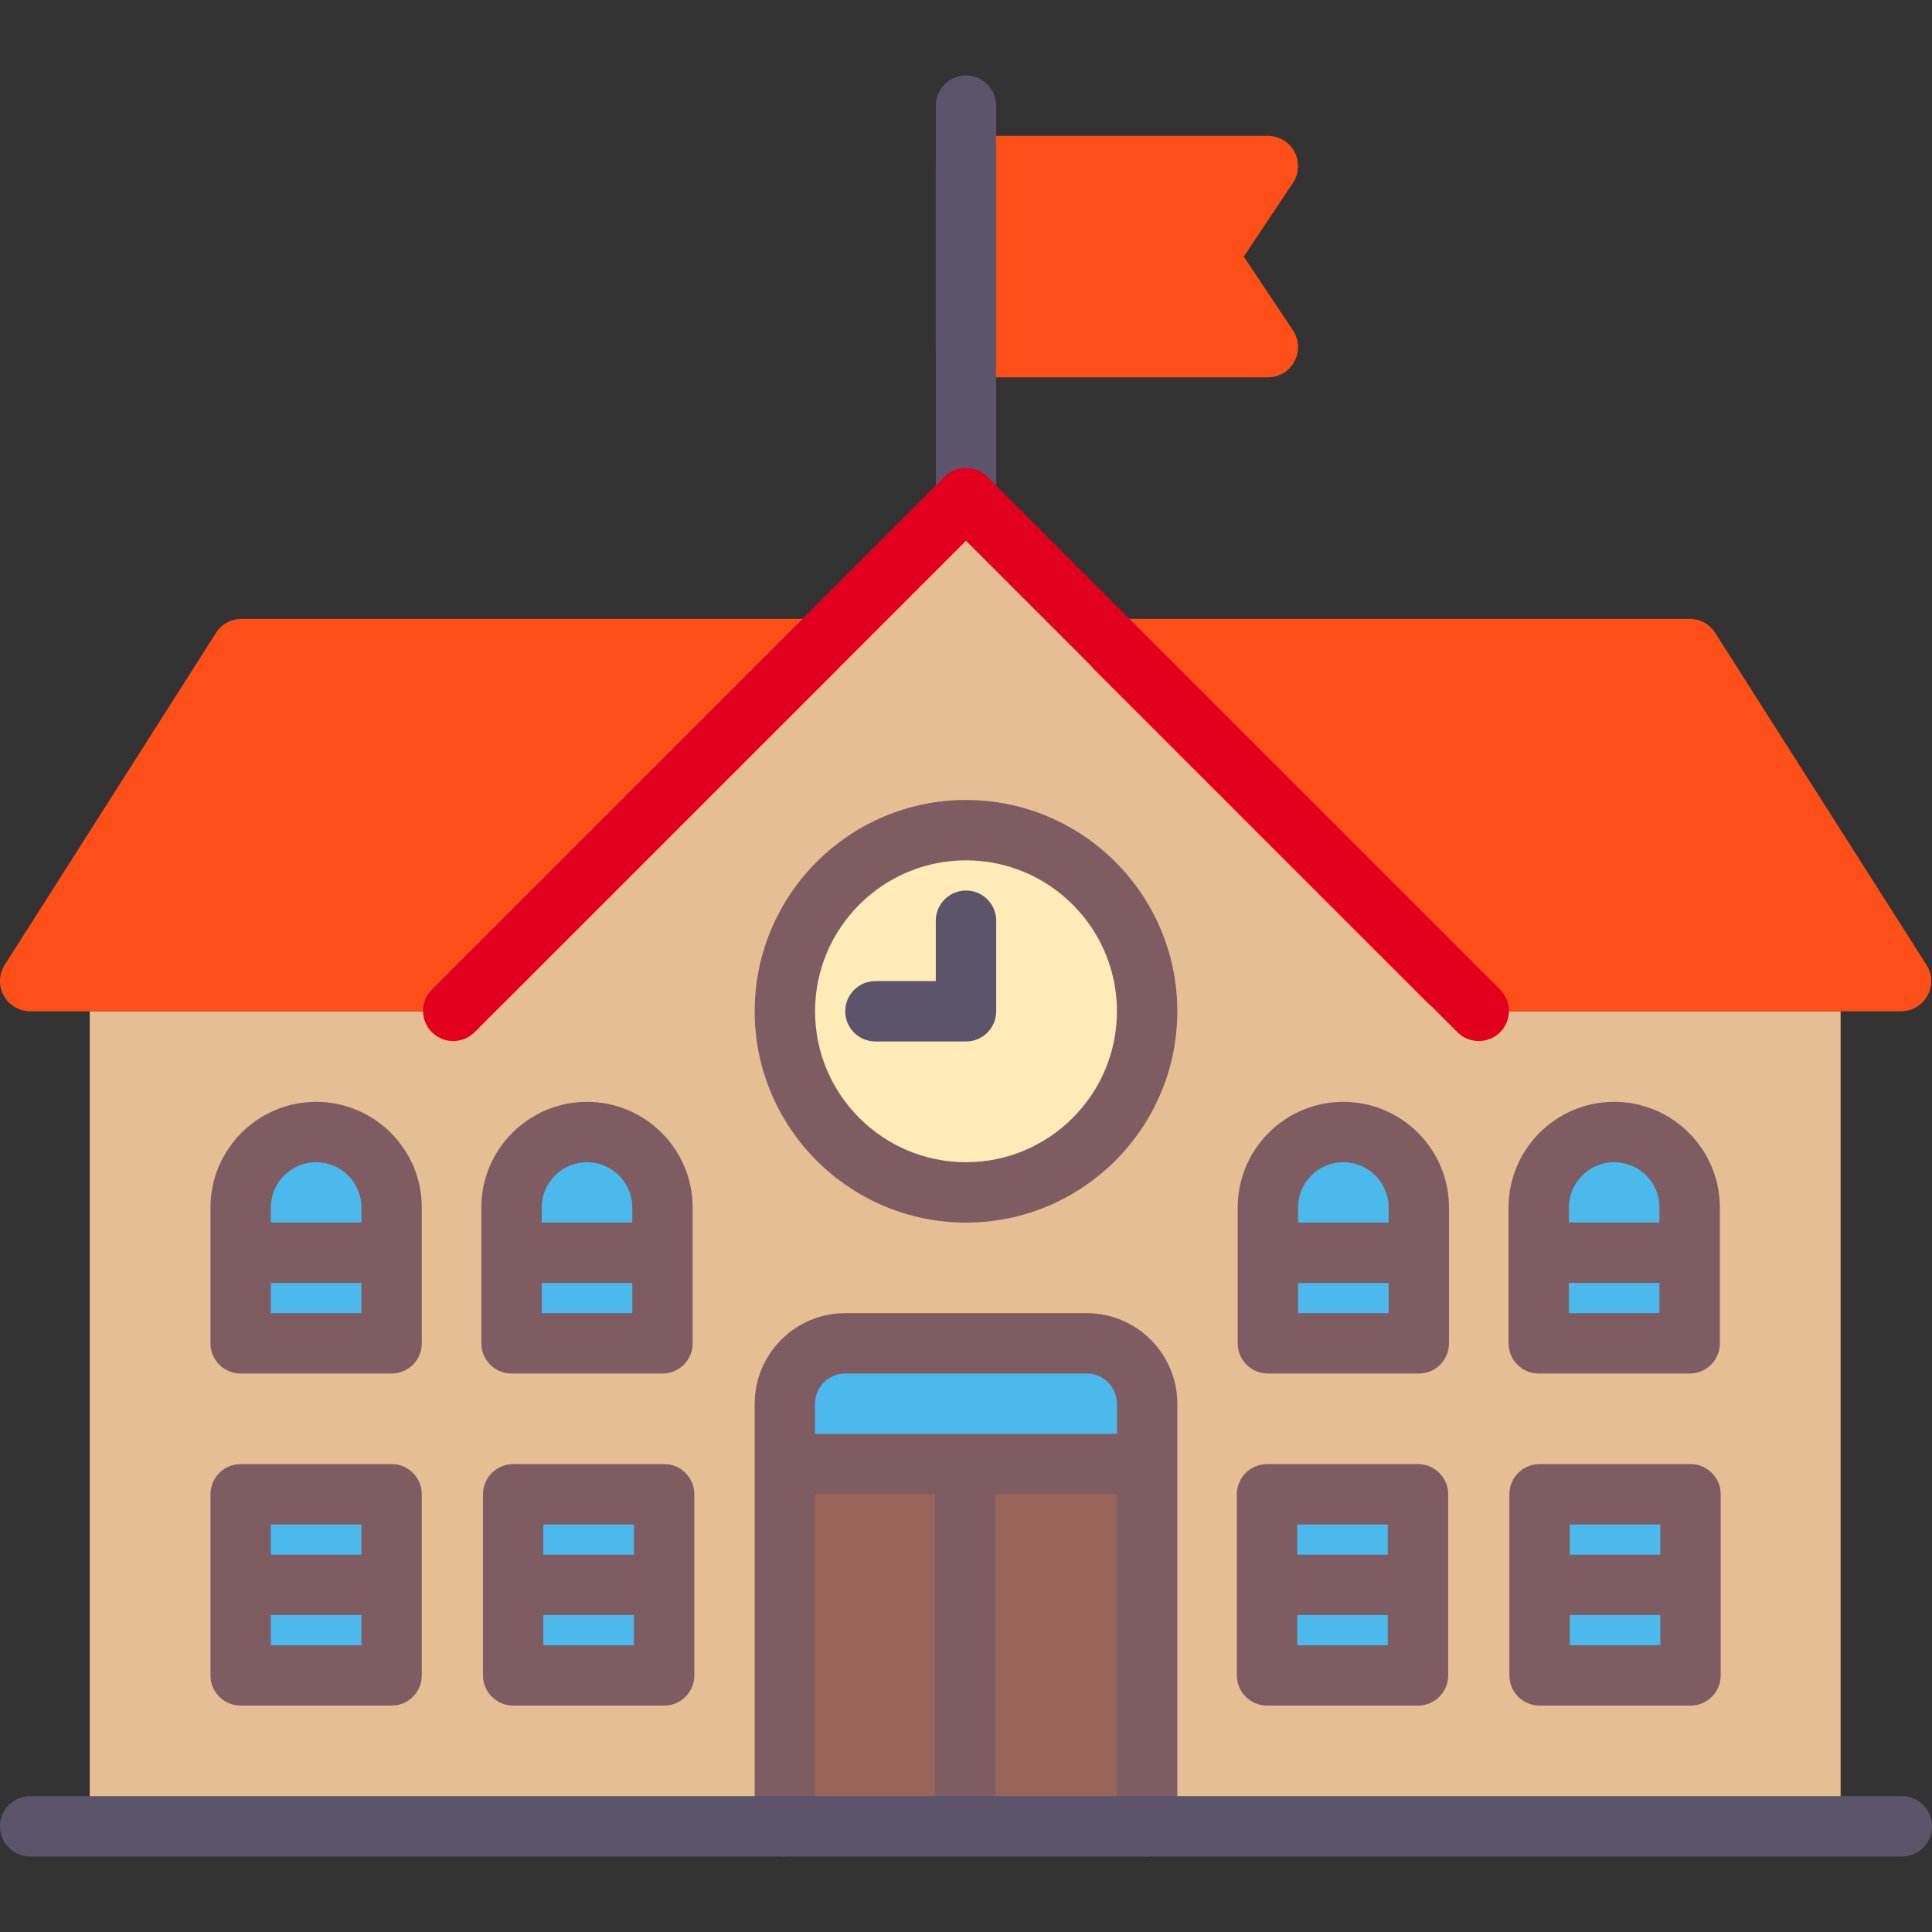
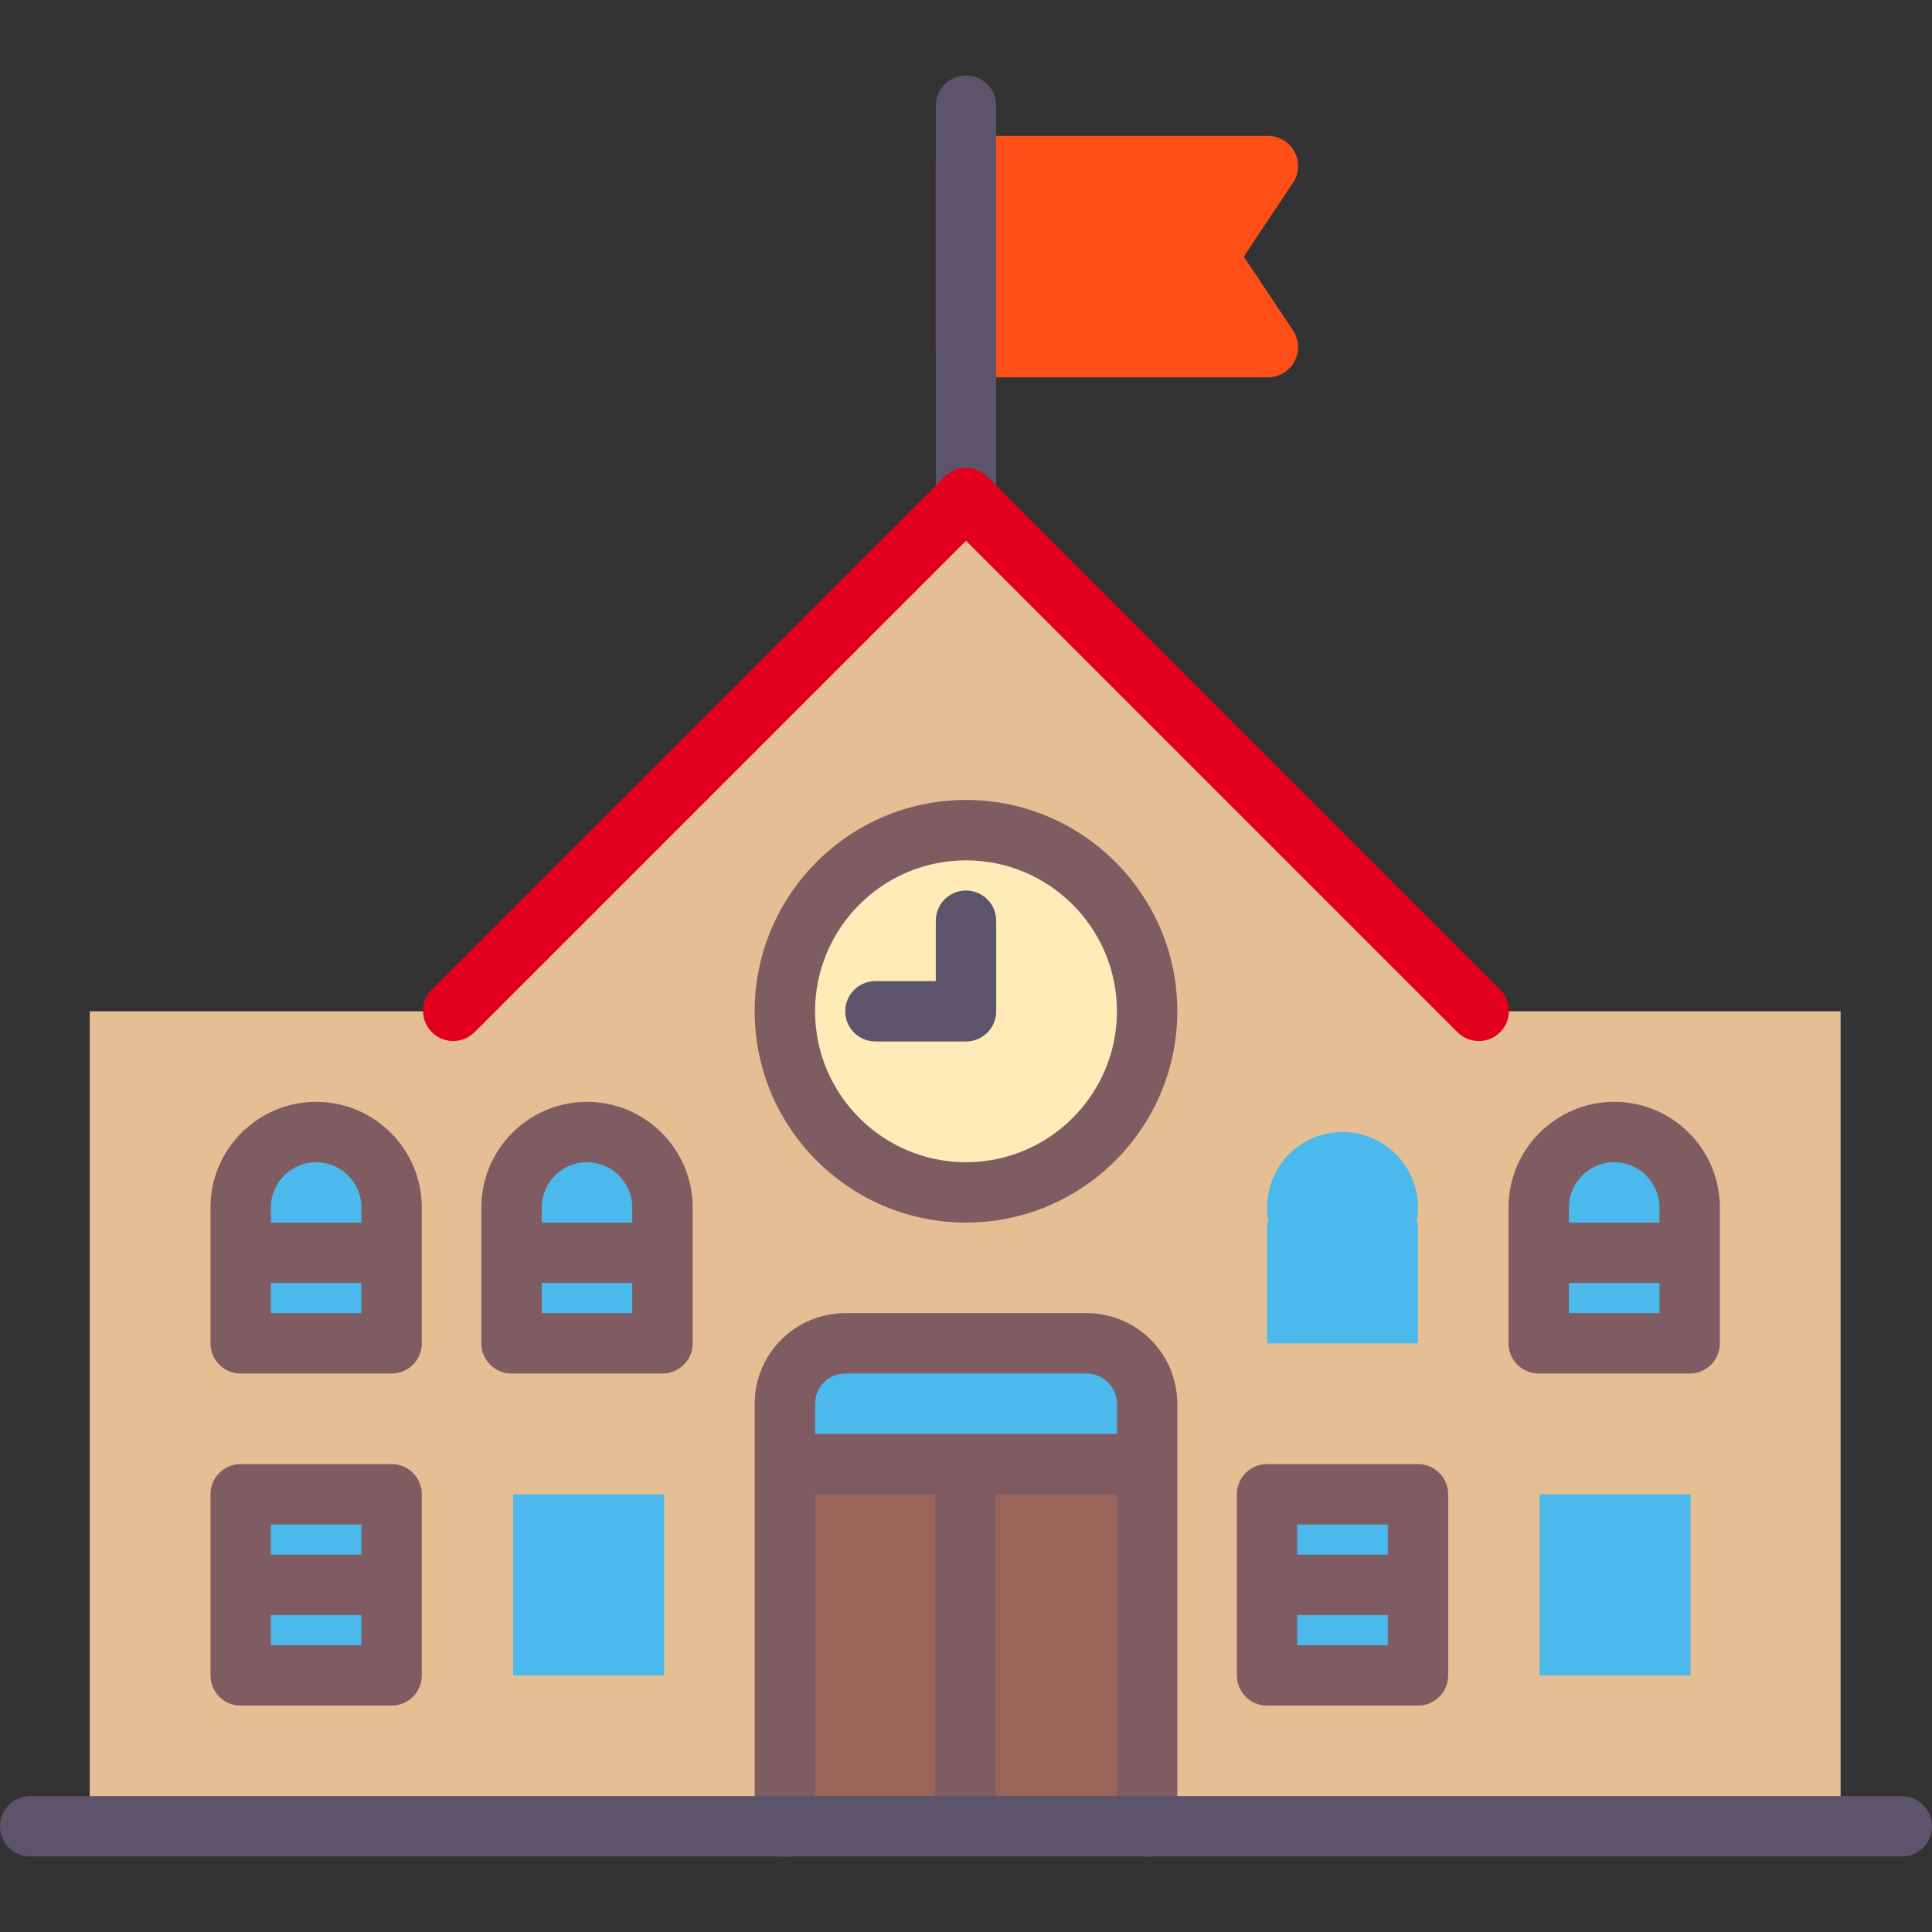
<svg xmlns="http://www.w3.org/2000/svg" version="1.1" id="Layer_1" viewBox="0 0 512 512" xml:space="preserve">
  <rect x="0" y="0" width="512" height="512" fill="#333333" stroke="none" />
  <g>
    <g>
      <polygon style="fill:#E6BE94;" points="487.781,484 23.781,484 23.781,268 119.782,268 255.781,132 391.784,268 487.781,268   " />
    </g>
    <g>
      <rect x="207.781" y="388" style="fill:#996459;" width="96" height="96" />
    </g>
    <g>
      <path style="fill:#4BB9EC;" d="M301.781,356h-92c-1.105,0-2,0.895-2,2v30h96v-30C303.781,356.895,302.886,356,301.781,356z" />
    </g>
    <g>
      <path style="fill:#FF4F19;" d="M329.617,68l13.039-19.562c1.633-2.453,1.789-5.609,0.398-8.211S338.953,36,336,36h-80    c-4.422,0-8,3.578-8,8v48c0,4.422,3.578,8,8,8h80c2.953,0,5.664-1.625,7.055-4.227s1.234-5.758-0.398-8.211L329.617,68z" />
    </g>
    <g>
      <g>
        <path style="fill:#5C546A;" d="M256,140c-4.422,0-8-3.578-8-8V28c0-4.422,3.578-8,8-8s8,3.578,8,8v104     C264,136.422,260.422,140,256,140z" />
      </g>
    </g>
    <g>
-       <path style="fill:#FF4F19;" d="M288.391,168.938c1.234-2.992,4.156-4.938,7.391-4.938h152c2.734,0,5.281,1.398,6.75,3.703l56,88    c1.57,2.469,1.664,5.586,0.266,8.148c-1.406,2.555-4.094,4.148-7.016,4.148h-120c-2.125,0-4.156-0.844-5.656-2.344l-88-88    C287.836,175.367,287.148,171.93,288.391,168.938z" />
-     </g>
+       </g>
    <g>
-       <path style="fill:#FF4F19;" d="M223.391,168.938C222.156,165.945,219.234,164,216,164H64c-2.734,0-5.281,1.398-6.75,3.703l-56,88    c-1.57,2.469-1.664,5.586-0.266,8.148C2.391,266.406,5.078,268,8,268h120c2.125,0,4.156-0.844,5.656-2.344l88-88    C223.945,175.367,224.633,171.93,223.391,168.938z" />
-     </g>
+       </g>
    <g>
      <g>
        <path style="fill:#E3001E;" d="M391.891,275.891c-2.047,0-4.094-0.781-5.656-2.344L256,143.313L125.766,273.547     c-3.125,3.125-8.188,3.125-11.313,0s-3.125-8.188,0-11.313l135.891-135.891c3.125-3.125,8.188-3.125,11.313,0l135.891,135.891     c3.125,3.125,3.125,8.188,0,11.313C395.984,275.109,393.938,275.891,391.891,275.891z" />
      </g>
    </g>
    <g>
      <circle style="fill:#FFEBB7;" cx="256.001" cy="268" r="48" />
    </g>
    <g>
      <path style="fill:#5C546A;" d="M256,236c-4.422,0-8,3.578-8,8v16h-16c-4.422,0-8,3.578-8,8s3.578,8,8,8h24c4.422,0,8-3.578,8-8    v-24C264,239.578,260.422,236,256,236z" />
    </g>
    <g>
      <g>
        <path style="fill:#4BB9EC;" d="M375.781,320c0-11.046-8.954-20-20-20s-20,8.954-20,20c0,1.37,0.141,2.707,0.403,4h-0.403v32h40     v-32h-0.403C375.641,322.707,375.781,321.37,375.781,320z" />
      </g>
      <g>
-         <path style="fill:#7E5C62;" d="M356,292c-15.438,0-28,12.562-28,28v36c0,4.422,3.578,8,8,8h40c4.422,0,8-3.578,8-8v-36     C384,304.562,371.438,292,356,292z M356,308c6.617,0,12,5.383,12,12v4h-24v-4C344,313.383,349.383,308,356,308z M344,348v-8h24v8     H344z" />
-       </g>
+         </g>
    </g>
    <g>
      <g>
        <rect x="136.001" y="396" style="fill:#4BB9EC;" width="40" height="48" />
      </g>
      <g>
-         <path style="fill:#7E5C62;" d="M176,388h-40c-4.422,0-8,3.578-8,8v48c0,4.422,3.578,8,8,8h40c4.422,0,8-3.578,8-8v-48     C184,391.578,180.422,388,176,388z M168,404v8h-24v-8H168z M144,436v-8h24v8H144z" />
-       </g>
+         </g>
    </g>
    <g>
      <g>
        <rect x="63.782" y="396" style="fill:#4BB9EC;" width="40" height="48" />
      </g>
      <g>
        <path style="fill:#7E5C62;" d="M103.781,388h-40c-4.422,0-8,3.578-8,8v48c0,4.422,3.578,8,8,8h40c4.422,0,8-3.578,8-8v-48     C111.781,391.578,108.203,388,103.781,388z M95.781,404v8h-24v-8H95.781z M71.781,436v-8h24v8H71.781z" />
      </g>
    </g>
    <g>
      <g>
        <rect x="408" y="396" style="fill:#4BB9EC;" width="40" height="48" />
      </g>
      <g>
-         <path style="fill:#7E5C62;" d="M448,388h-40c-4.422,0-8,3.578-8,8v48c0,4.422,3.578,8,8,8h40c4.422,0,8-3.578,8-8v-48     C456,391.578,452.422,388,448,388z M440,404v8h-24v-8H440z M416,436v-8h24v8H416z" />
-       </g>
+         </g>
    </g>
    <g>
      <g>
        <rect x="335.782" y="396" style="fill:#4BB9EC;" width="40" height="48" />
      </g>
      <g>
        <path style="fill:#7E5C62;" d="M375.781,388h-40c-4.422,0-8,3.578-8,8v48c0,4.422,3.578,8,8,8h40c4.422,0,8-3.578,8-8v-48     C383.781,391.578,380.203,388,375.781,388z M367.781,404v8h-24v-8H367.781z M343.781,436v-8h24v8H343.781z" />
      </g>
    </g>
    <g>
      <g>
        <path style="fill:#4BB9EC;" d="M447.563,320c0-11.046-8.954-20-20-20s-20,8.954-20,20c0,1.37,0.141,2.707,0.403,4h-0.403v32h40     v-32h-0.403C447.422,322.707,447.563,321.37,447.563,320z" />
      </g>
      <g>
        <path style="fill:#7E5C62;" d="M427.781,292c-15.438,0-28,12.562-28,28v36c0,4.422,3.578,8,8,8h40c4.422,0,8-3.578,8-8v-36     C455.781,304.562,443.219,292,427.781,292z M427.781,308c6.617,0,12,5.383,12,12v4h-24v-4     C415.781,313.383,421.164,308,427.781,308z M415.781,348v-8h24v8H415.781z" />
      </g>
    </g>
    <g>
      <g>
        <path style="fill:#4BB9EC;" d="M103.563,320c0-11.046-8.954-20-20-20s-20,8.954-20,20c0,1.37,0.141,2.707,0.403,4h-0.403v32h40     v-32h-0.403C103.422,322.707,103.563,321.37,103.563,320z" />
      </g>
      <g>
        <path style="fill:#7E5C62;" d="M83.781,292c-15.438,0-28,12.562-28,28v36c0,4.422,3.578,8,8,8h40c4.422,0,8-3.578,8-8v-36     C111.781,304.562,99.219,292,83.781,292z M83.781,308c6.617,0,12,5.383,12,12v4h-24v-4C71.781,313.383,77.164,308,83.781,308z      M71.781,348v-8h24v8H71.781z" />
      </g>
    </g>
    <g>
      <g>
        <path style="fill:#4BB9EC;" d="M175.344,320c0-11.046-8.954-20-20-20s-20,8.954-20,20c0,1.37,0.141,2.707,0.403,4h-0.403v32h40     v-32h-0.403C175.203,322.707,175.344,321.37,175.344,320z" />
      </g>
      <g>
        <path style="fill:#7E5C62;" d="M155.563,292c-15.438,0-28,12.562-28,28v36c0,4.422,3.578,8,8,8h40c4.422,0,8-3.578,8-8v-36     C183.563,304.562,171,292,155.563,292z M155.563,308c6.617,0,12,5.383,12,12v4h-24v-4C143.563,313.383,148.945,308,155.563,308z      M143.563,348v-8h24v8H143.563z" />
      </g>
    </g>
    <g>
      <path style="fill:#7E5C62;" d="M256,324c-30.879,0-56-25.121-56-56s25.121-56,56-56s56,25.121,56,56S286.879,324,256,324z     M256,228c-22.055,0-40,17.943-40,40s17.945,40,40,40s40-17.943,40-40S278.055,228,256,228z" />
    </g>
    <g>
      <path style="fill:#7E5C62;" d="M288,348h-64c-13.234,0-24,10.766-24,24v112c0,4.422,3.578,8,8,8s8-3.578,8-8v-88h31.781v88h16v-88    H296v88c0,4.422,3.578,8,8,8s8-3.578,8-8V372C312,358.766,301.234,348,288,348z M296,380h-80v-8c0-4.414,3.586-8,8-8h64    c4.414,0,8,3.586,8,8V380z" />
    </g>
    <g>
      <g>
        <path style="fill:#5C546A;" d="M504,492H8c-4.422,0-8-3.578-8-8s3.578-8,8-8h496c4.422,0,8,3.578,8,8S508.422,492,504,492z" />
      </g>
    </g>
  </g>
</svg>